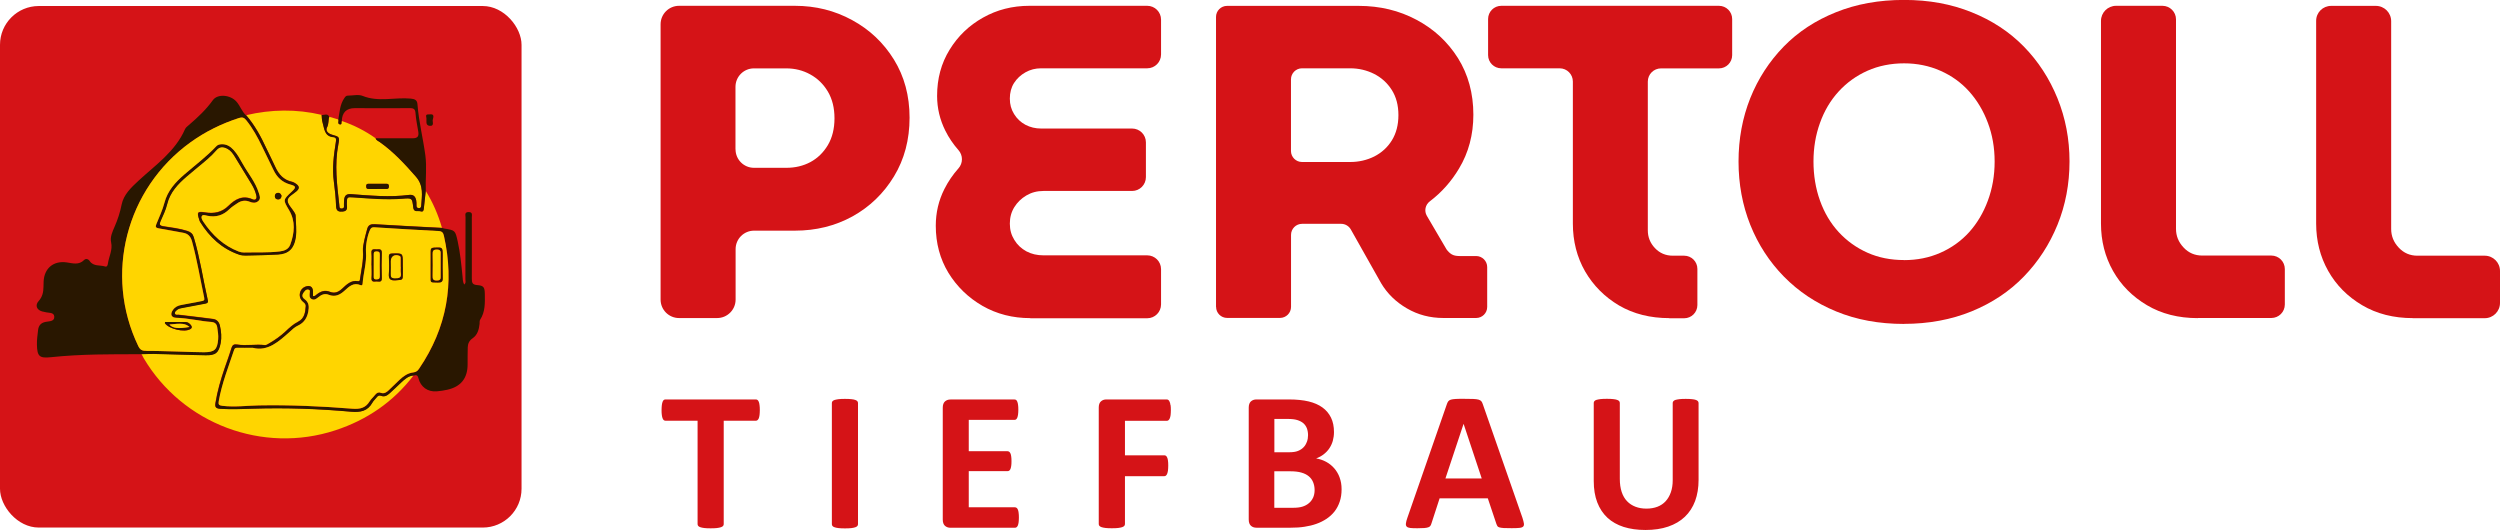
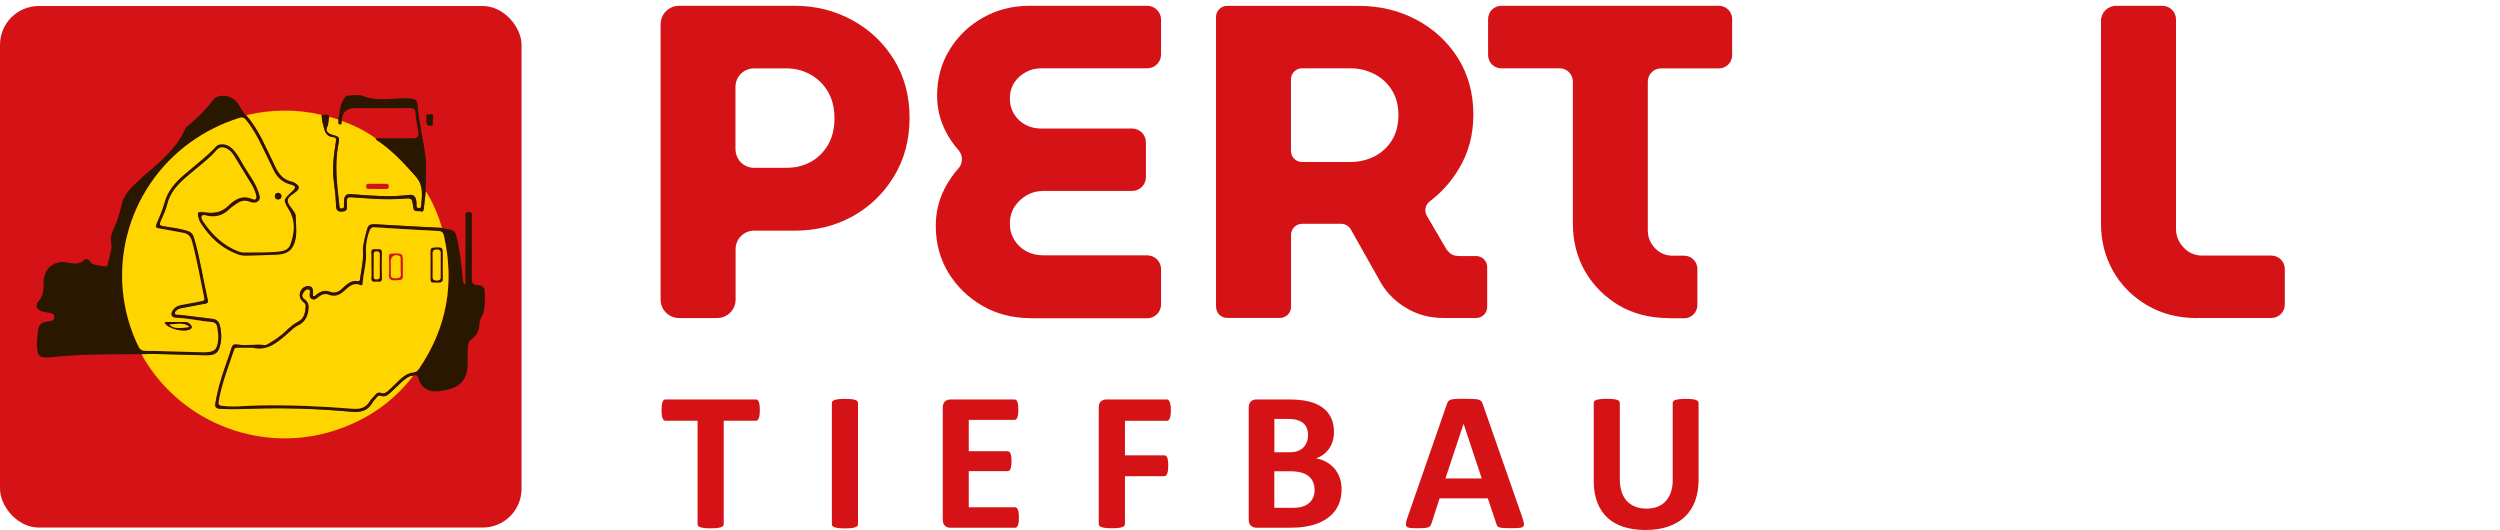
<svg xmlns="http://www.w3.org/2000/svg" id="Ebene_1" data-name="Ebene 1" viewBox="0 0 361.57 76.66">
  <defs>
    <style>
      .cls-1 {
        fill: #291700;
      }

      .cls-2 {
        fill: #d51317;
      }

      .cls-3 {
        fill: #ffd500;
      }
    </style>
  </defs>
  <path class="cls-2" d="M245.66,58.29c0-.1-.03-.18-.09-.26-.06-.08-.16-.14-.3-.19-.14-.05-.33-.09-.57-.11-.23-.03-.53-.04-.9-.04s-.67.01-.91.04c-.24.03-.44.07-.58.11-.14.05-.24.11-.3.19-.06.08-.09.16-.09.26v11.17c0,.65-.09,1.23-.27,1.74-.18.51-.43.94-.75,1.29s-.72.62-1.19.8c-.47.18-1,.27-1.59.27s-1.11-.09-1.58-.27c-.47-.18-.88-.44-1.22-.8-.34-.35-.6-.8-.78-1.34-.18-.54-.27-1.18-.27-1.91v-10.96c0-.1-.03-.18-.09-.26-.06-.08-.17-.14-.31-.19-.14-.05-.33-.09-.57-.11-.24-.03-.54-.04-.9-.04s-.68.01-.92.04c-.24.03-.43.07-.58.11-.15.05-.25.11-.31.19-.06.08-.09.16-.09.26v11.28c0,1.19.17,2.22.51,3.1.34.88.83,1.62,1.47,2.22.64.59,1.42,1.03,2.35,1.33.93.29,1.97.44,3.14.44,1.24,0,2.34-.16,3.3-.49.96-.33,1.76-.8,2.41-1.42.65-.62,1.14-1.38,1.48-2.28.33-.9.5-1.92.5-3.05v-11.13ZM214.31,69.2h-5.26l2.62-7.89h.01l2.62,7.89ZM214.46,58.47c-.06-.18-.13-.33-.21-.43-.08-.1-.21-.18-.4-.24-.19-.05-.45-.09-.78-.1-.34-.01-.78-.02-1.35-.02-.49,0-.88,0-1.18.02-.3.02-.53.05-.7.1-.17.05-.29.13-.37.23-.08.1-.14.23-.2.39l-5.72,16.46c-.12.33-.19.6-.21.8-.03.2,0,.36.1.47.1.11.27.18.52.21.25.03.59.04,1.03.04.41,0,.74-.01,1-.03.25-.02.45-.06.59-.11.14-.05.24-.12.3-.22.06-.09.11-.2.15-.34l1.18-3.63h6.97l1.25,3.73c.04.12.09.22.14.3.06.08.16.14.3.18.14.04.35.07.62.09.27.01.65.02,1.14.02s.84-.01,1.1-.04c.27-.02.45-.09.56-.19.1-.1.14-.25.11-.45s-.1-.47-.21-.82l-5.74-16.45ZM189.9,71.99c-.15.32-.35.59-.62.8-.26.22-.57.38-.93.49-.36.11-.8.16-1.33.16h-2.72v-5.28h2.24c.69,0,1.25.06,1.68.19.43.12.78.3,1.06.53.28.23.49.51.63.85.14.34.22.72.22,1.15s-.08.78-.22,1.1M189.01,63.9c-.11.3-.26.57-.48.79-.21.22-.48.4-.81.53-.32.13-.76.19-1.3.19h-2.11v-4.82h1.91c.58,0,1.05.05,1.4.16s.64.26.87.45c.23.2.4.44.52.74.11.3.17.63.17,1,0,.33-.05.65-.16.95M193.75,69.06c-.19-.51-.45-.95-.78-1.33-.33-.38-.72-.69-1.16-.93-.44-.24-.93-.41-1.46-.5.41-.15.78-.35,1.1-.6.32-.25.59-.53.81-.86.22-.33.39-.69.5-1.08.11-.4.17-.82.17-1.27,0-.8-.14-1.5-.43-2.09-.29-.59-.7-1.08-1.24-1.47s-1.2-.68-1.99-.87c-.79-.19-1.75-.29-2.89-.29h-4.66c-.32,0-.58.09-.8.28-.21.19-.32.49-.32.91v16.17c0,.42.11.72.32.91.21.19.48.28.8.28h4.93c.74,0,1.42-.04,2.03-.14.61-.09,1.18-.23,1.71-.42.54-.19,1.03-.44,1.47-.73.44-.3.83-.65,1.15-1.06.32-.41.57-.88.75-1.42.18-.53.27-1.13.27-1.79s-.1-1.2-.29-1.71M169.28,58.59c-.02-.2-.06-.36-.12-.48-.05-.12-.11-.21-.18-.26-.07-.05-.14-.08-.23-.08h-8.73c-.32,0-.58.09-.79.28-.22.19-.32.49-.32.91v16.82c0,.1.03.2.09.27.06.08.17.14.31.19.14.05.34.09.58.12.24.03.55.04.91.04s.68-.01.92-.04c.24-.03.43-.07.58-.12.15-.05.25-.12.31-.19.06-.08.09-.17.09-.27v-6.91h5.69c.09,0,.16-.03.23-.08.07-.05.13-.14.18-.26.05-.12.09-.28.12-.47.02-.19.04-.43.04-.72s-.01-.53-.04-.72c-.02-.19-.06-.34-.12-.46-.05-.12-.11-.2-.18-.24-.07-.05-.14-.07-.23-.07h-5.69v-4.99h6.07c.09,0,.16-.03.23-.09.07-.06.13-.14.18-.26.05-.11.09-.27.12-.47.02-.19.04-.44.04-.72s-.01-.53-.04-.73M147.32,74.15c-.02-.19-.06-.34-.11-.45-.05-.12-.11-.2-.18-.25-.07-.05-.15-.08-.24-.08h-6.68v-5.23h5.61c.09,0,.16-.02.24-.07.07-.05.13-.13.18-.24s.08-.26.11-.44.04-.41.04-.69-.01-.49-.04-.68c-.02-.19-.06-.33-.11-.44s-.11-.19-.18-.24c-.07-.05-.15-.08-.24-.08h-5.61v-4.53h6.62c.09,0,.16-.03.23-.08.07-.05.12-.14.17-.25.05-.12.08-.27.11-.45.02-.19.04-.41.04-.68,0-.29-.01-.52-.04-.71-.02-.19-.06-.34-.11-.46-.05-.12-.1-.2-.17-.25-.07-.05-.14-.07-.23-.07h-9.26c-.32,0-.58.09-.8.28-.21.19-.32.49-.32.91v16.17c0,.42.11.72.32.91.22.19.48.28.8.28h9.32c.09,0,.16-.03.24-.08.07-.05.13-.14.18-.25.05-.12.08-.26.11-.45.02-.19.04-.42.04-.69s-.01-.51-.04-.69M124.09,58.29c0-.1-.03-.18-.09-.26-.06-.08-.17-.14-.31-.19-.14-.05-.34-.09-.57-.11-.24-.03-.54-.04-.92-.04s-.66.01-.9.04c-.24.03-.43.07-.58.11-.15.05-.25.11-.32.19-.06.08-.09.16-.09.26v17.52c0,.1.03.18.09.26.06.08.16.14.31.19.14.05.34.09.58.12.24.03.55.04.91.04s.68-.01.92-.04c.24-.03.43-.07.57-.12.14-.05.25-.11.31-.19.06-.08.09-.16.09-.26v-17.52ZM109.85,58.59c-.02-.2-.06-.36-.11-.48-.05-.12-.11-.21-.18-.26-.07-.05-.15-.08-.24-.08h-13.08c-.1,0-.18.03-.24.08-.07.05-.12.14-.17.26-.05.12-.08.28-.11.48-.02.2-.04.45-.04.73s.01.51.04.71.06.35.11.47c.05.12.1.21.17.26.07.06.15.09.24.09h4.65v14.95c0,.1.03.18.09.26.06.08.16.14.31.19.14.05.34.09.58.12.24.03.55.04.91.04s.67-.01.91-.04c.24-.03.44-.07.58-.12.14-.05.25-.11.31-.19.06-.08.09-.16.09-.26v-14.95h4.65c.09,0,.17-.03.24-.09.07-.06.13-.15.18-.26.05-.12.08-.28.11-.47.02-.2.04-.43.04-.71s-.01-.53-.04-.73" />
  <path class="cls-2" d="M106.38,21.6c0,1.47,1.19,2.67,2.67,2.67h4.68c1.29,0,2.45-.28,3.48-.83,1.04-.56,1.88-1.38,2.52-2.45.64-1.08.96-2.38.96-3.88s-.32-2.79-.96-3.87c-.64-1.07-1.49-1.9-2.55-2.48-1.05-.58-2.21-.87-3.46-.87h-4.68c-1.47,0-2.67,1.19-2.67,2.67v9.04ZM95.54,43.34V3.51c0-1.47,1.19-2.67,2.67-2.67h16.75c3.01,0,5.77.69,8.29,2.07,2.52,1.37,4.54,3.28,6.04,5.71,1.5,2.43,2.26,5.23,2.26,8.4s-.75,6.02-2.26,8.5c-1.5,2.47-3.51,4.4-6,5.78-2.5,1.37-5.27,2.06-8.32,2.06h-5.91c-1.47,0-2.67,1.19-2.67,2.67v7.3c0,1.47-1.2,2.67-2.67,2.67h-5.51c-1.47,0-2.67-1.19-2.67-2.67" />
  <path class="cls-2" d="M149.01,46.01c-2.54,0-4.85-.59-6.91-1.77-2.06-1.19-3.7-2.78-4.93-4.78-1.22-2.01-1.83-4.28-1.83-6.81,0-1.89.41-3.66,1.25-5.32.55-1.09,1.23-2.08,2.03-2.98.67-.75.67-1.89,0-2.64-.75-.85-1.39-1.78-1.9-2.81-.79-1.59-1.19-3.26-1.19-5.03,0-2.5.6-4.72,1.81-6.68,1.2-1.96,2.81-3.51,4.83-4.64,2.02-1.14,4.26-1.71,6.72-1.71h17.03c1.1,0,2,.89,2,2v5.04c0,1.1-.89,2-2,2h-15.35c-.82,0-1.57.19-2.26.58-.69.39-1.24.9-1.65,1.54-.41.64-.61,1.4-.61,2.26s.2,1.56.61,2.23c.41.67.96,1.19,1.65,1.56.69.36,1.44.54,2.26.54h13.16c1.1,0,2,.89,2,2v5.03c0,1.1-.89,2-2,2h-12.83c-.91,0-1.73.22-2.46.65-.73.43-1.31,1-1.74,1.69-.43.69-.65,1.48-.65,2.38s.21,1.65.65,2.36c.43.71,1.01,1.25,1.74,1.65.73.39,1.55.58,2.46.58h15.02c1.1,0,2,.89,2,2v5.1c0,1.1-.89,2-2,2h-16.9Z" />
  <path class="cls-2" d="M186.71,21.83c0,.89.72,1.6,1.6,1.6h6.97c1.25,0,2.41-.27,3.48-.8,1.07-.55,1.92-1.32,2.55-2.34.62-1.01.94-2.22.94-3.64s-.32-2.63-.96-3.64c-.64-1.01-1.49-1.78-2.55-2.32-1.06-.53-2.21-.81-3.46-.81h-6.97c-.89,0-1.6.72-1.6,1.6v10.34ZM175.87,44.4V2.45c0-.89.72-1.6,1.6-1.6h19.04c3.05,0,5.84.67,8.35,2.01,2.51,1.33,4.51,3.18,6,5.54,1.48,2.37,2.23,5.1,2.23,8.19,0,2.89-.69,5.48-2.07,7.78-1.12,1.88-2.53,3.46-4.23,4.75-.65.49-.84,1.39-.43,2.09l2.85,4.86c.22.3.46.54.74.71.28.17.66.25,1.14.25h2.4c.88,0,1.6.72,1.6,1.6v5.76c0,.89-.72,1.6-1.6,1.6h-4.72c-1.94,0-3.7-.46-5.29-1.39-1.59-.92-2.84-2.14-3.73-3.64l-4.38-7.77c-.28-.5-.82-.82-1.4-.82h-5.65c-.89,0-1.6.72-1.6,1.6v10.41c0,.89-.72,1.6-1.6,1.6h-7.64c-.89,0-1.6-.72-1.6-1.6" />
  <path class="cls-2" d="M241.43,46.01c-2.75,0-5.18-.61-7.27-1.83-2.08-1.23-3.72-2.88-4.91-4.93-1.18-2.06-1.77-4.37-1.77-6.91V11.79c0-1.05-.85-1.91-1.91-1.91h-8.44c-1.05,0-1.91-.85-1.91-1.91V2.75c0-1.05.85-1.91,1.91-1.91h31.48c1.05,0,1.91.85,1.91,1.91v5.23c0,1.05-.85,1.91-1.91,1.91h-8.38c-1.05,0-1.91.85-1.91,1.91v21.51c0,.99.34,1.84,1.03,2.57.69.73,1.55,1.1,2.59,1.1h1.64c1.05,0,1.91.85,1.91,1.91v5.23c0,1.05-.85,1.91-1.91,1.91h-2.16Z" />
-   <path class="cls-2" d="M275.38,37.62c1.89,0,3.64-.35,5.25-1.06,1.62-.71,3.01-1.71,4.17-2.99,1.16-1.29,2.06-2.81,2.7-4.55.65-1.75.98-3.63.98-5.65s-.33-3.89-.98-5.61c-.64-1.72-1.54-3.23-2.7-4.53-1.16-1.29-2.55-2.29-4.17-3-1.61-.71-3.36-1.07-5.25-1.07s-3.7.36-5.29,1.07c-1.59.71-2.98,1.7-4.17,3-1.18,1.29-2.08,2.81-2.7,4.55-.63,1.74-.94,3.6-.94,5.58s.31,3.9.94,5.65c.62,1.74,1.52,3.26,2.7,4.55,1.19,1.29,2.58,2.28,4.17,2.99,1.59.71,3.36,1.06,5.29,1.06M275.38,46.85c-3.62,0-6.89-.6-9.82-1.81-2.92-1.2-5.44-2.88-7.55-5.03-2.11-2.15-3.73-4.65-4.87-7.49-1.13-2.84-1.7-5.89-1.7-9.16s.57-6.33,1.7-9.17c1.14-2.84,2.76-5.32,4.84-7.46,2.08-2.13,4.6-3.78,7.55-4.96,2.95-1.19,6.23-1.78,9.84-1.78s6.83.59,9.78,1.78c2.95,1.18,5.46,2.83,7.55,4.96,2.08,2.13,3.71,4.63,4.87,7.49,1.16,2.86,1.74,5.9,1.74,9.13s-.58,6.32-1.74,9.16c-1.16,2.84-2.78,5.34-4.87,7.49-2.08,2.15-4.6,3.82-7.55,5.03-2.95,1.2-6.21,1.81-9.78,1.81" />
  <path class="cls-2" d="M317.86,46.01c-2.79,0-5.24-.62-7.35-1.87-2.11-1.25-3.75-2.9-4.91-4.96-1.16-2.06-1.74-4.35-1.74-6.85V3.02c0-1.2.98-2.18,2.18-2.18h6.71c1.08,0,1.96.88,1.96,1.95v30.3c0,1.03.36,1.93,1.1,2.71.73.78,1.63,1.16,2.7,1.16h9.99c1.08,0,1.95.88,1.95,1.95v5.13c0,1.08-.88,1.95-1.95,1.95h-10.63Z" />
-   <path class="cls-2" d="M348.98,46.01c-2.79,0-5.24-.62-7.35-1.87-2.11-1.25-3.75-2.9-4.91-4.96-1.16-2.06-1.74-4.35-1.74-6.85V3.01c0-1.2.97-2.16,2.17-2.16h6.47c1.22,0,2.21.99,2.21,2.21v30.05c0,1.03.36,1.93,1.1,2.71.73.78,1.63,1.16,2.7,1.16h9.73c1.22,0,2.21.99,2.21,2.21v4.62c0,1.22-.99,2.21-2.21,2.21h-10.38Z" />
  <rect class="cls-2" y=".87" width="75.43" height="75.43" rx="5.61" ry="5.61" />
  <path class="cls-3" d="M35.59,16.66c3.63-.85,7.27-.91,10.92-.05.04.36.03.73.13,1.07.28.89.23,2.03,1.59,2.14.43.04.4.35.34.69-.3,1.9-.56,3.81-.29,5.75.16,1.17.28,2.35.32,3.53.03.75.41.84.99.78.77-.07.57-.65.57-1.11.01-1,0-.99.99-.93,2.33.16,4.67.37,7.01.19,1.42-.11,1.44-.14,1.6,1.26.08.77.69.43,1.06.56.43.14.44-.2.48-.49.09-.82.18-1.63.27-2.45,1.03,1.67,1.81,3.46,2.35,5.35-3.24-.17-6.48-.33-9.71-.53-.58-.04-.96.1-1.11.67-.18.69-.68,2.38-.62,3.17.11,1.41-.25,2.76-.43,4.14-.02.18-.08.3-.28.26-1.01-.17-1.64.48-2.28,1.07-.53.49-1.08.76-1.8.46-.7-.29-1.3-.07-1.87.37-.15.12-.29.31-.57.25,0-.17-.01-.34,0-.52.05-.79-.39-1.12-1.13-.83-.8.32-1.04,1.39-.46,2.02.22.24.58.41.55.79-.06.89-.19,1.78-1.09,2.24-.7.36-1.26.87-1.82,1.4-.73.69-1.56,1.27-2.43,1.77-.18.1-.35.24-.57.22-1.33-.16-2.68.13-4.01-.08-.46-.07-.68.04-.83.51-.3.98-.66,1.94-.99,2.92-.56,1.63-1.04,3.28-1.32,4.99-.1.6.01.82.7.87,1.6.1,3.19.03,4.78-.02,4.71-.15,9.42.02,14.12.44,1.36.12,2.4-.07,3.1-1.33.15-.26.4-.47.58-.72.17-.24.39-.36.66-.25.53.21.91-.06,1.26-.37.56-.49,1.08-1.03,1.63-1.53.53-.49,1.06-.99,1.84-1.04-2.93,3.83-6.74,6.44-11.31,7.94-10.5,3.45-22.1-.92-27.73-10.43-.12-.2-.22-.41-.32-.61.59-.02,1.18-.06,1.77-.04,2.5.06,4.99.16,7.49.2,1.46.03,1.9-.34,2.18-1.76.17-.84.08-1.69-.11-2.52-.12-.52-.44-.89-.98-.96-1.66-.22-3.32-.4-4.98-.61-.19-.02-.46.09-.54-.16-.09-.26.15-.42.32-.56.18-.15.4-.21.64-.25,1.11-.2,2.22-.42,3.33-.63.28-.05.56-.08.46-.52-.69-3.03-1.13-6.12-2.03-9.1-.15-.5-.44-.74-.92-.9-1.14-.37-2.31-.49-3.48-.68-.57-.09-.6-.29-.4-.75.35-.8.75-1.6.95-2.44.42-1.74,1.56-2.91,2.83-4.02.55-.47,1.1-.93,1.66-1.39.91-.75,1.84-1.5,2.62-2.4.52-.6,1.07-.51,1.65-.19.44.24.73.65.99,1.06.84,1.36,1.67,2.72,2.49,4.08.31.51.54,1.05.67,1.63.11.5-.19.69-.54.53-1.43-.65-2.54-.01-3.48.92-.99.98-2.09,1.17-3.38.97-1.15-.17-1.23-.04-.86,1.06.03.1.05.2.11.29,1.36,2.21,3.15,3.9,5.65,4.75.29.1.61.14.91.13,1.57-.03,3.14-.06,4.71-.15,1.56-.09,2.33-.88,2.57-2.45.16-1.06,0-2.11-.02-3.16,0-.22-.13-.39-.23-.56-.33-.55-.94-1.1-.93-1.64.02-.56.82-.92,1.29-1.34.5-.45.37-.77-.09-1.09-.17-.11-.35-.23-.55-.27-1.22-.26-1.93-1.07-2.43-2.16-.4-.89-.86-1.75-1.27-2.64-.8-1.73-1.7-3.4-2.96-4.85" />
  <path class="cls-1" d="M29.5,50.93c1.51,0,1.93-.36,2.06-1.88.05-.58-.05-1.18-.14-1.76-.07-.44-.33-.71-.84-.74-1.69-.12-3.35-.56-5.05-.6-.75-.02-.95-.51-.51-1.13.3-.42.71-.64,1.22-.73.99-.17,1.97-.38,2.95-.56.3-.05.43-.11.35-.49-.57-2.71-1.03-5.45-1.76-8.14-.2-.75-.59-1.13-1.33-1.26-1.17-.19-2.32-.44-3.49-.63-.42-.07-.5-.22-.34-.61.42-1.02.9-2.03,1.17-3.09.45-1.75,1.58-2.96,2.88-4.09,1.55-1.35,3.21-2.58,4.63-4.09.2-.21.43-.26.69-.28.76-.06,1.33.29,1.82.84.54.6.92,1.31,1.31,2,.78,1.39,1.83,2.62,2.31,4.17.13.4.35.86-.08,1.22-.37.31-.81.26-1.24.08-.62-.26-1.22-.16-1.76.21-.4.27-.83.54-1.17.88-.9.88-1.94,1.21-3.17.95-.26-.05-.65-.21-.8.02-.17.25.05.61.22.86,1.28,1.92,2.9,3.45,5.1,4.29.24.09.5.15.75.14,1.72-.04,3.45.05,5.17-.15.68-.08,1.29-.31,1.54-.99.62-1.67.78-3.36-.16-4.96-.89-1.52-.93-1.49.36-2.69.68-.63.68-.8-.22-1.04-1.17-.32-1.91-1.05-2.41-2.1-.54-1.14-1.1-2.26-1.65-3.4-.65-1.35-1.36-2.65-2.31-3.82-.31-.39-.6-.44-1.04-.29-2.51.82-4.85,1.97-7,3.51-9.34,6.73-12.52,19.15-7.56,29.46.27.56.57.72,1.17.7.75-.02,7.7.19,8.34.19M35.59,16.66c1.26,1.45,2.16,3.12,2.96,4.85.41.89.87,1.75,1.27,2.64.49,1.09,1.21,1.9,2.43,2.16.19.04.38.16.55.27.47.32.6.64.09,1.09-.47.43-1.28.78-1.29,1.34-.01.54.59,1.09.93,1.64.1.18.23.34.23.56.02,1.05.18,2.1.02,3.16-.24,1.56-1.01,2.36-2.57,2.45-1.57.09-3.14.12-4.71.15-.3,0-.62-.03-.91-.13-2.49-.85-4.29-2.55-5.65-4.75-.05-.08-.07-.19-.11-.29-.36-1.1-.28-1.23.86-1.06,1.29.2,2.4,0,3.38-.97.94-.93,2.04-1.57,3.48-.92.34.16.65-.03.54-.53-.13-.59-.37-1.12-.67-1.63-.82-1.37-1.65-2.72-2.49-4.08-.26-.42-.55-.82-.99-1.06-.58-.32-1.13-.42-1.65.19-.77.9-1.7,1.64-2.62,2.4-.56.46-1.11.92-1.66,1.39-1.27,1.1-2.41,2.28-2.83,4.02-.2.84-.6,1.64-.95,2.44-.2.46-.17.66.4.75,1.17.19,2.34.31,3.48.68.49.16.77.39.92.9.9,2.99,1.34,6.07,2.03,9.1.1.43-.18.47-.46.52-1.11.21-2.22.43-3.33.63-.23.04-.46.1-.64.25-.17.15-.41.3-.32.56.08.25.35.14.54.16,1.66.2,3.32.39,4.98.61.54.07.86.44.98.96.19.83.27,1.68.11,2.52-.28,1.41-.72,1.78-2.18,1.76-2.5-.05-4.99-.14-7.49-.2-.59-.01-1.18.03-1.77.04-4.37,0-8.75-.03-13.11.43-1.67.18-1.99-.12-2.03-1.8-.02-.73.09-1.44.17-2.15.08-.64.41-1.01,1.05-1.15.51-.12,1.35-.02,1.29-.79-.05-.64-.85-.49-1.35-.64-.12-.04-.25-.05-.38-.08-.81-.22-1.09-.89-.53-1.51.55-.61.69-1.3.7-2.06,0-.26,0-.51.02-.77.09-1.91,1.42-3.03,3.33-2.76.89.13,1.76.42,2.53-.35.25-.24.6-.15.8.15.55.82,1.48.55,2.23.79.31.1.38-.23.41-.44.15-1.02.71-1.95.46-3.07-.17-.75.19-1.51.5-2.23.45-1.03.8-2.08,1.02-3.21.29-1.44,1.36-2.45,2.45-3.46,2.45-2.27,5.3-4.21,6.71-7.43.12-.28.36-.43.57-.62,1.27-1.09,2.49-2.23,3.47-3.6.68-.94,2.52-.79,3.41.22.53.6.77,1.4,1.36,1.96" />
  <path class="cls-1" d="M36.6,50.31c-.91,0-1.56.01-2.2,0-.25,0-.43,0-.53.29-.82,2.46-1.78,4.88-2.23,7.45-.08.46.03.59.52.65,1.78.22,3.55-.03,5.33-.06,4.51-.09,9.01.12,13.51.48,1.08.09,1.88-.1,2.47-1.06.21-.35.54-.62.79-.94.21-.28.49-.44.8-.31.51.2.85-.06,1.17-.36.53-.49,1.04-1,1.56-1.5.57-.54,1.21-.99,2-1.08.42-.05.64-.25.85-.56,3.99-5.88,5.13-12.28,3.57-19.2-.1-.45-.28-.67-.8-.69-3.09-.15-6.17-.35-9.25-.54-.29-.02-.47.03-.61.32-.38.75-.68,2.28-.61,3.23.11,1.56-.38,3.06-.49,4.6-.01.16-.07.32-.29.22-1.01-.44-1.66.19-2.31.79-.67.61-1.37.97-2.3.6-.56-.22-1.05-.02-1.5.35-.28.23-.57.48-.97.27-.38-.2-.3-.55-.28-.89,0-.17.1-.38-.14-.46-.21-.07-.4,0-.55.17-.35.4-.6.8-.03,1.22.65.47.64,1.11.5,1.8-.18.92-.65,1.61-1.51,2.01-.46.21-.79.56-1.16.88-1.59,1.42-3.17,2.87-5.31,2.33M59.84,54.31c-.78.05-1.31.55-1.84,1.04-.55.51-1.07,1.04-1.63,1.53-.35.31-.73.58-1.25.37-.27-.11-.49.01-.66.25-.18.25-.44.45-.58.72-.7,1.25-1.74,1.45-3.1,1.33-4.69-.42-9.4-.59-14.12-.44-1.59.05-3.18.13-4.78.02-.69-.05-.8-.26-.7-.87.28-1.71.76-3.35,1.32-4.99.33-.97.7-1.93.99-2.92.14-.47.37-.58.82-.51,1.33.21,2.68-.08,4.01.08.22.02.39-.12.57-.22.87-.5,1.7-1.08,2.43-1.77.56-.53,1.12-1.04,1.82-1.4.9-.46,1.03-1.35,1.09-2.24.03-.39-.33-.55-.55-.79-.58-.63-.34-1.7.46-2.02.73-.3,1.18.03,1.13.83-.01.17,0,.35,0,.52.28.06.41-.13.57-.25.56-.44,1.17-.65,1.87-.37.72.3,1.27.02,1.8-.47.64-.59,1.27-1.24,2.28-1.07.21.04.26-.08.28-.26.19-1.37.54-2.73.43-4.14-.06-.79.44-2.48.62-3.16.15-.57.53-.71,1.11-.67,3.24.2,6.47.36,9.71.53.1.03.2.06.3.08,1.59.26,1.6.26,1.95,1.83.37,1.66.53,3.35.7,5.04.04.4.03.82.24,1.23.3-.22.18-.52.18-.77.01-2.99,0-5.97.02-8.95,0-.31-.18-.76.45-.76.61,0,.46.43.46.76,0,2.96.02,5.92,0,8.88,0,.58.08.86.75.92.97.07,1.11.31,1.13,1.29.02,1.29.07,2.58-.68,3.73-.1.15-.06.4-.08.6-.09.82-.3,1.59-1.01,2.08-.48.33-.68.76-.7,1.3-.03.82-.01,1.65-.02,2.47,0,2.01-.97,3.23-2.94,3.67-.5.11-1.01.19-1.52.23-1.31.11-2.34-.63-2.66-1.92-.1-.42-.32-.48-.67-.36" />
  <path class="cls-3" d="M54.58,27.33c.44,0,.87,0,1.31,0,.28,0,.34-.14.34-.39,0-.26-.09-.37-.36-.36-.85,0-1.7,0-2.54,0-.25,0-.37.06-.38.34,0,.29.08.43.39.41.41-.02.82,0,1.23,0M47.62,16.89c.44.13.88.26,1.32.39.1.23-.17.63.22.7.35.07.17-.32.28-.48,1.75.6,3.38,1.43,4.89,2.5.1.3.39.39.61.55,1.98,1.41,3.62,3.17,5.22,5,1.16,1.33.86,2.74.77,4.2-.01.21-.09.39-.39.35-.29-.04-.3-.21-.3-.43s0-.47-.04-.69c-.11-.54-.39-.87-1.02-.79-2.8.36-5.6.09-8.39-.11-.7-.05-.94.21-1.01.8-.03.23-.01.46-.03.69-.02.23.12.55-.29.59-.42.04-.35-.28-.38-.52-.33-2.91-.71-5.82-.14-8.75.21-1.08.16-1.11-.92-1.41-.56-.16-.97-.58-.72-1.05.28-.52.16-1.04.33-1.54" />
  <path class="cls-1" d="M47.62,16.89c-.17.5-.05,1.02-.33,1.54-.25.47.15.89.72,1.05,1.08.3,1.13.33.92,1.41-.57,2.93-.19,5.84.14,8.75.03.24-.04.56.38.52.41-.04.27-.36.29-.59.02-.23,0-.46.03-.69.07-.59.31-.86,1.01-.8,2.79.21,5.59.48,8.39.11.63-.08.91.24,1.02.79.05.22.04.46.04.69s.02.39.3.43c.3.04.37-.13.39-.35.09-1.46.39-2.87-.77-4.2-1.6-1.83-3.23-3.59-5.22-5-.22-.16-.52-.24-.61-.55,1.78,0,3.55,0,5.33,0,.76,0,.96-.27.84-1-.14-.86-.33-1.72-.39-2.59-.04-.6-.23-.78-.82-.77-2.65.03-5.3,0-7.96,0q-1.82,0-1.89,1.87c-.11.16.07.55-.28.48-.39-.08-.12-.47-.22-.7.19-1.07.22-2.18.89-3.13.16-.22.25-.33.49-.33.72,0,1.53-.21,2.14.04,2.3.93,4.65.17,6.97.39.59.06.92.22.96.83.19,2.49.81,4.91,1.14,7.38.23,1.72,0,3.44.06,5.16-.09.82-.18,1.63-.27,2.45-.03.29-.05.63-.48.49-.38-.12-.98.21-1.06-.56-.15-1.4-.18-1.37-1.6-1.26-2.34.18-4.68-.03-7.01-.19-.98-.07-.98-.08-.99.93,0,.45.2,1.03-.57,1.11-.58.06-.97-.03-.99-.78-.04-1.18-.16-2.36-.32-3.53-.27-1.94-.01-3.85.29-5.75.05-.34.08-.66-.34-.69-1.36-.11-1.31-1.26-1.59-2.15-.11-.34-.09-.71-.13-1.07.38.04.86-.3,1.11.27" />
  <path class="cls-1" d="M62.61,17.26c-.15.21.32,1.02-.48.94-.68-.07-.37-.81-.48-1.25-.14-.52.31-.38.58-.41.46-.05.53.2.38.72" />
  <path class="cls-3" d="M40.72,28.31c-.08-.22-.22-.44-.51-.42-.3.01-.47.22-.46.5.01.29.19.46.5.45.3-.01.44-.2.47-.53M23.89,46.57c-.03.12-.05.15-.04.17.58.86,2.84,1.38,3.69.86.21-.13.27-.3.12-.51-.2-.29-.47-.5-.82-.51-.99-.02-1.98,0-2.94,0M21.16,50.74c-.59.02-.9-.14-1.17-.7-4.96-10.31-1.78-22.73,7.56-29.46,2.15-1.55,4.49-2.7,7-3.51.45-.15.73-.09,1.04.29.95,1.17,1.66,2.48,2.31,3.82.55,1.13,1.11,2.26,1.65,3.4.5,1.05,1.24,1.78,2.41,2.1.89.24.89.42.22,1.05-1.29,1.2-1.25,1.18-.36,2.69.94,1.6.77,3.29.16,4.96-.25.68-.86.91-1.54.99-1.72.2-3.45.11-5.17.15-.25,0-.52-.05-.75-.14-2.19-.84-3.81-2.38-5.1-4.29-.17-.25-.38-.6-.22-.86.15-.23.53-.08.8-.02,1.24.25,2.27-.07,3.17-.95.35-.34.77-.6,1.17-.87.54-.37,1.14-.46,1.76-.21.43.18.86.23,1.24-.08.43-.36.2-.81.08-1.22-.48-1.55-1.53-2.78-2.31-4.17-.39-.69-.77-1.4-1.31-2-.49-.54-1.06-.9-1.82-.84-.26.02-.49.07-.69.28-1.42,1.51-3.07,2.74-4.63,4.09-1.29,1.12-2.42,2.34-2.88,4.09-.28,1.06-.76,2.07-1.17,3.09-.16.4-.08.54.34.61,1.17.19,2.33.43,3.49.63.74.12,1.12.51,1.33,1.26.73,2.68,1.18,5.42,1.76,8.14.08.37-.05.43-.35.49-.99.18-1.97.39-2.96.56-.51.09-.93.3-1.22.73-.43.62-.24,1.11.51,1.13,1.71.04,3.36.48,5.06.6.51.04.77.31.84.74.09.58.19,1.18.14,1.76-.12,1.52-.54,1.87-2.06,1.88-1.31,0-6.87-.24-8.34-.19" />
  <path class="cls-3" d="M53.74,38.36c0,.62.04,1.24-.01,1.85-.05.61.35.52.69.49.33-.03.81.22.79-.47-.03-1.21-.04-2.42,0-3.62.03-.65-.37-.55-.74-.54-.36,0-.81-.15-.75.52.05.59.01,1.18.01,1.77M62.29,38.38c0,.49,0,.97,0,1.46.02,1.15-.16.96,1.04,1.01.52.02.72-.11.7-.67-.04-1.08-.01-2.15-.01-3.23,0-1.22,0-1.19-1.23-1.14-.43.02-.51.19-.5.56.02.67,0,1.33,0,2M58.26,38.61v-.54c0-1.45,0-1.44-1.46-1.4-.36,0-.57.06-.55.49.03.79.06,1.59,0,2.38-.07.8.18,1.06,1,1,1.02-.08,1.02-.02,1.02-1.02v-.92M36.6,50.31c2.14.54,3.72-.92,5.31-2.33.36-.33.7-.67,1.16-.88.86-.39,1.34-1.08,1.51-2.01.13-.69.14-1.33-.5-1.8-.58-.42-.32-.82.02-1.22.15-.17.34-.24.55-.17.24.08.15.29.14.46-.02.33-.1.68.28.89.4.21.69-.04.97-.27.44-.37.94-.58,1.5-.35.93.37,1.63.01,2.3-.6.65-.6,1.3-1.23,2.31-.79.22.09.28-.06.29-.22.11-1.54.61-3.04.49-4.6-.07-.95.23-2.47.61-3.23.15-.29.32-.33.61-.32,3.08.19,6.17.39,9.25.54.52.02.7.24.8.69,1.56,6.91.42,13.32-3.58,19.2-.21.31-.43.52-.85.56-.8.09-1.43.54-2,1.08-.52.5-1.03,1.01-1.56,1.5-.32.3-.66.55-1.17.36-.31-.12-.59.04-.8.31-.25.33-.58.6-.79.94-.58.95-1.39,1.14-2.47,1.06-4.49-.36-9-.56-13.51-.48-1.77.03-3.54.28-5.32.06-.49-.06-.6-.19-.52-.65.45-2.57,1.41-4.99,2.23-7.45.1-.3.28-.29.53-.29.64.02,1.29,0,2.2,0" />
-   <path class="cls-1" d="M54.58,27.33c-.41,0-.82-.01-1.23,0-.31.01-.39-.12-.39-.41,0-.28.13-.35.38-.34.85,0,1.7,0,2.55,0,.26,0,.36.1.36.36,0,.24-.06.39-.34.39-.44,0-.87,0-1.31,0" />
  <path class="cls-1" d="M27.41,47.29c-.59-.5-1.11-.56-2.91-.36.43.53,1.28.65,2.91.36M23.89,46.57c.96,0,1.95-.01,2.94,0,.35,0,.62.22.82.51.15.22.09.39-.12.51-.85.52-3.11,0-3.69-.86,0-.01.01-.05.04-.17" />
  <path class="cls-1" d="M40.72,28.31c-.03.32-.17.52-.47.53-.31.01-.49-.16-.5-.45-.01-.28.16-.49.45-.5.3-.01.43.2.52.42" />
-   <path class="cls-1" d="M57.96,38.59c0-.41,0-.82,0-1.23,0-.15,0-.29-.18-.37-.67-.29-1.24.07-1.24.78,0,.61.02,1.23,0,1.84-.02.44.08.62.58.63.62.01.99-.08.86-.82-.05-.27,0-.56-.01-.84M58.26,38.61v.92c0,1,0,.94-1.02,1.01-.81.06-1.07-.2-1-1,.07-.79.04-1.59,0-2.38-.02-.44.18-.49.55-.5,1.46-.04,1.46-.05,1.46,1.4v.54Z" />
  <path class="cls-1" d="M63.73,38.38c0-.51,0-1.03,0-1.54,0-.4.06-.75-.56-.74-.57,0-.61.26-.6.71.02,1.03.02,2.05,0,3.08,0,.44.03.69.6.69.62,0,.57-.33.56-.73,0-.49,0-.97,0-1.46M62.29,38.38c0-.67.01-1.33,0-2-.01-.37.08-.55.5-.56,1.23-.05,1.23-.08,1.23,1.14,0,1.08-.03,2.16.01,3.23.02.56-.18.69-.7.67-1.2-.05-1.02.14-1.04-1.01,0-.49,0-.97,0-1.46" />
  <path class="cls-1" d="M54.05,38.38c0,.51,0,1.03,0,1.54,0,.27-.01.5.39.49.36,0,.5-.1.5-.48-.02-1.03-.02-2.06,0-3.08,0-.37-.11-.49-.48-.49-.39,0-.4.19-.4.48.01.51,0,1.03,0,1.54M53.74,38.36c0-.59.04-1.18-.01-1.77-.06-.67.39-.51.75-.52.37,0,.77-.12.74.54-.05,1.21-.04,2.42,0,3.62.02.7-.47.45-.79.47-.34.03-.74.11-.69-.49.05-.61.01-1.23.01-1.85" />
  <path class="cls-3" d="M27.41,47.29c-1.63.29-2.48.18-2.91-.36,1.8-.2,2.32-.15,2.91.36" />
  <path class="cls-3" d="M57.96,38.59c0,.28-.04.57,0,.84.13.74-.23.83-.86.82-.5-.01-.6-.19-.58-.63.03-.61,0-1.23,0-1.84,0-.71.57-1.07,1.24-.78.19.08.18.22.18.37,0,.41,0,.82,0,1.23" />
  <path class="cls-3" d="M63.73,38.38c0,.49,0,.98,0,1.46,0,.39.07.73-.56.73-.57,0-.61-.25-.6-.69.02-1.03.02-2.05,0-3.08,0-.44.03-.71.6-.71.62,0,.57.35.56.75,0,.51,0,1.03,0,1.54" />
  <path class="cls-3" d="M54.05,38.38c0-.51,0-1.03,0-1.54,0-.29.01-.48.4-.48.37,0,.49.12.48.49-.02,1.03-.02,2.06,0,3.08,0,.38-.14.47-.5.48-.4,0-.39-.22-.38-.49,0-.51,0-1.03,0-1.54" />
</svg>